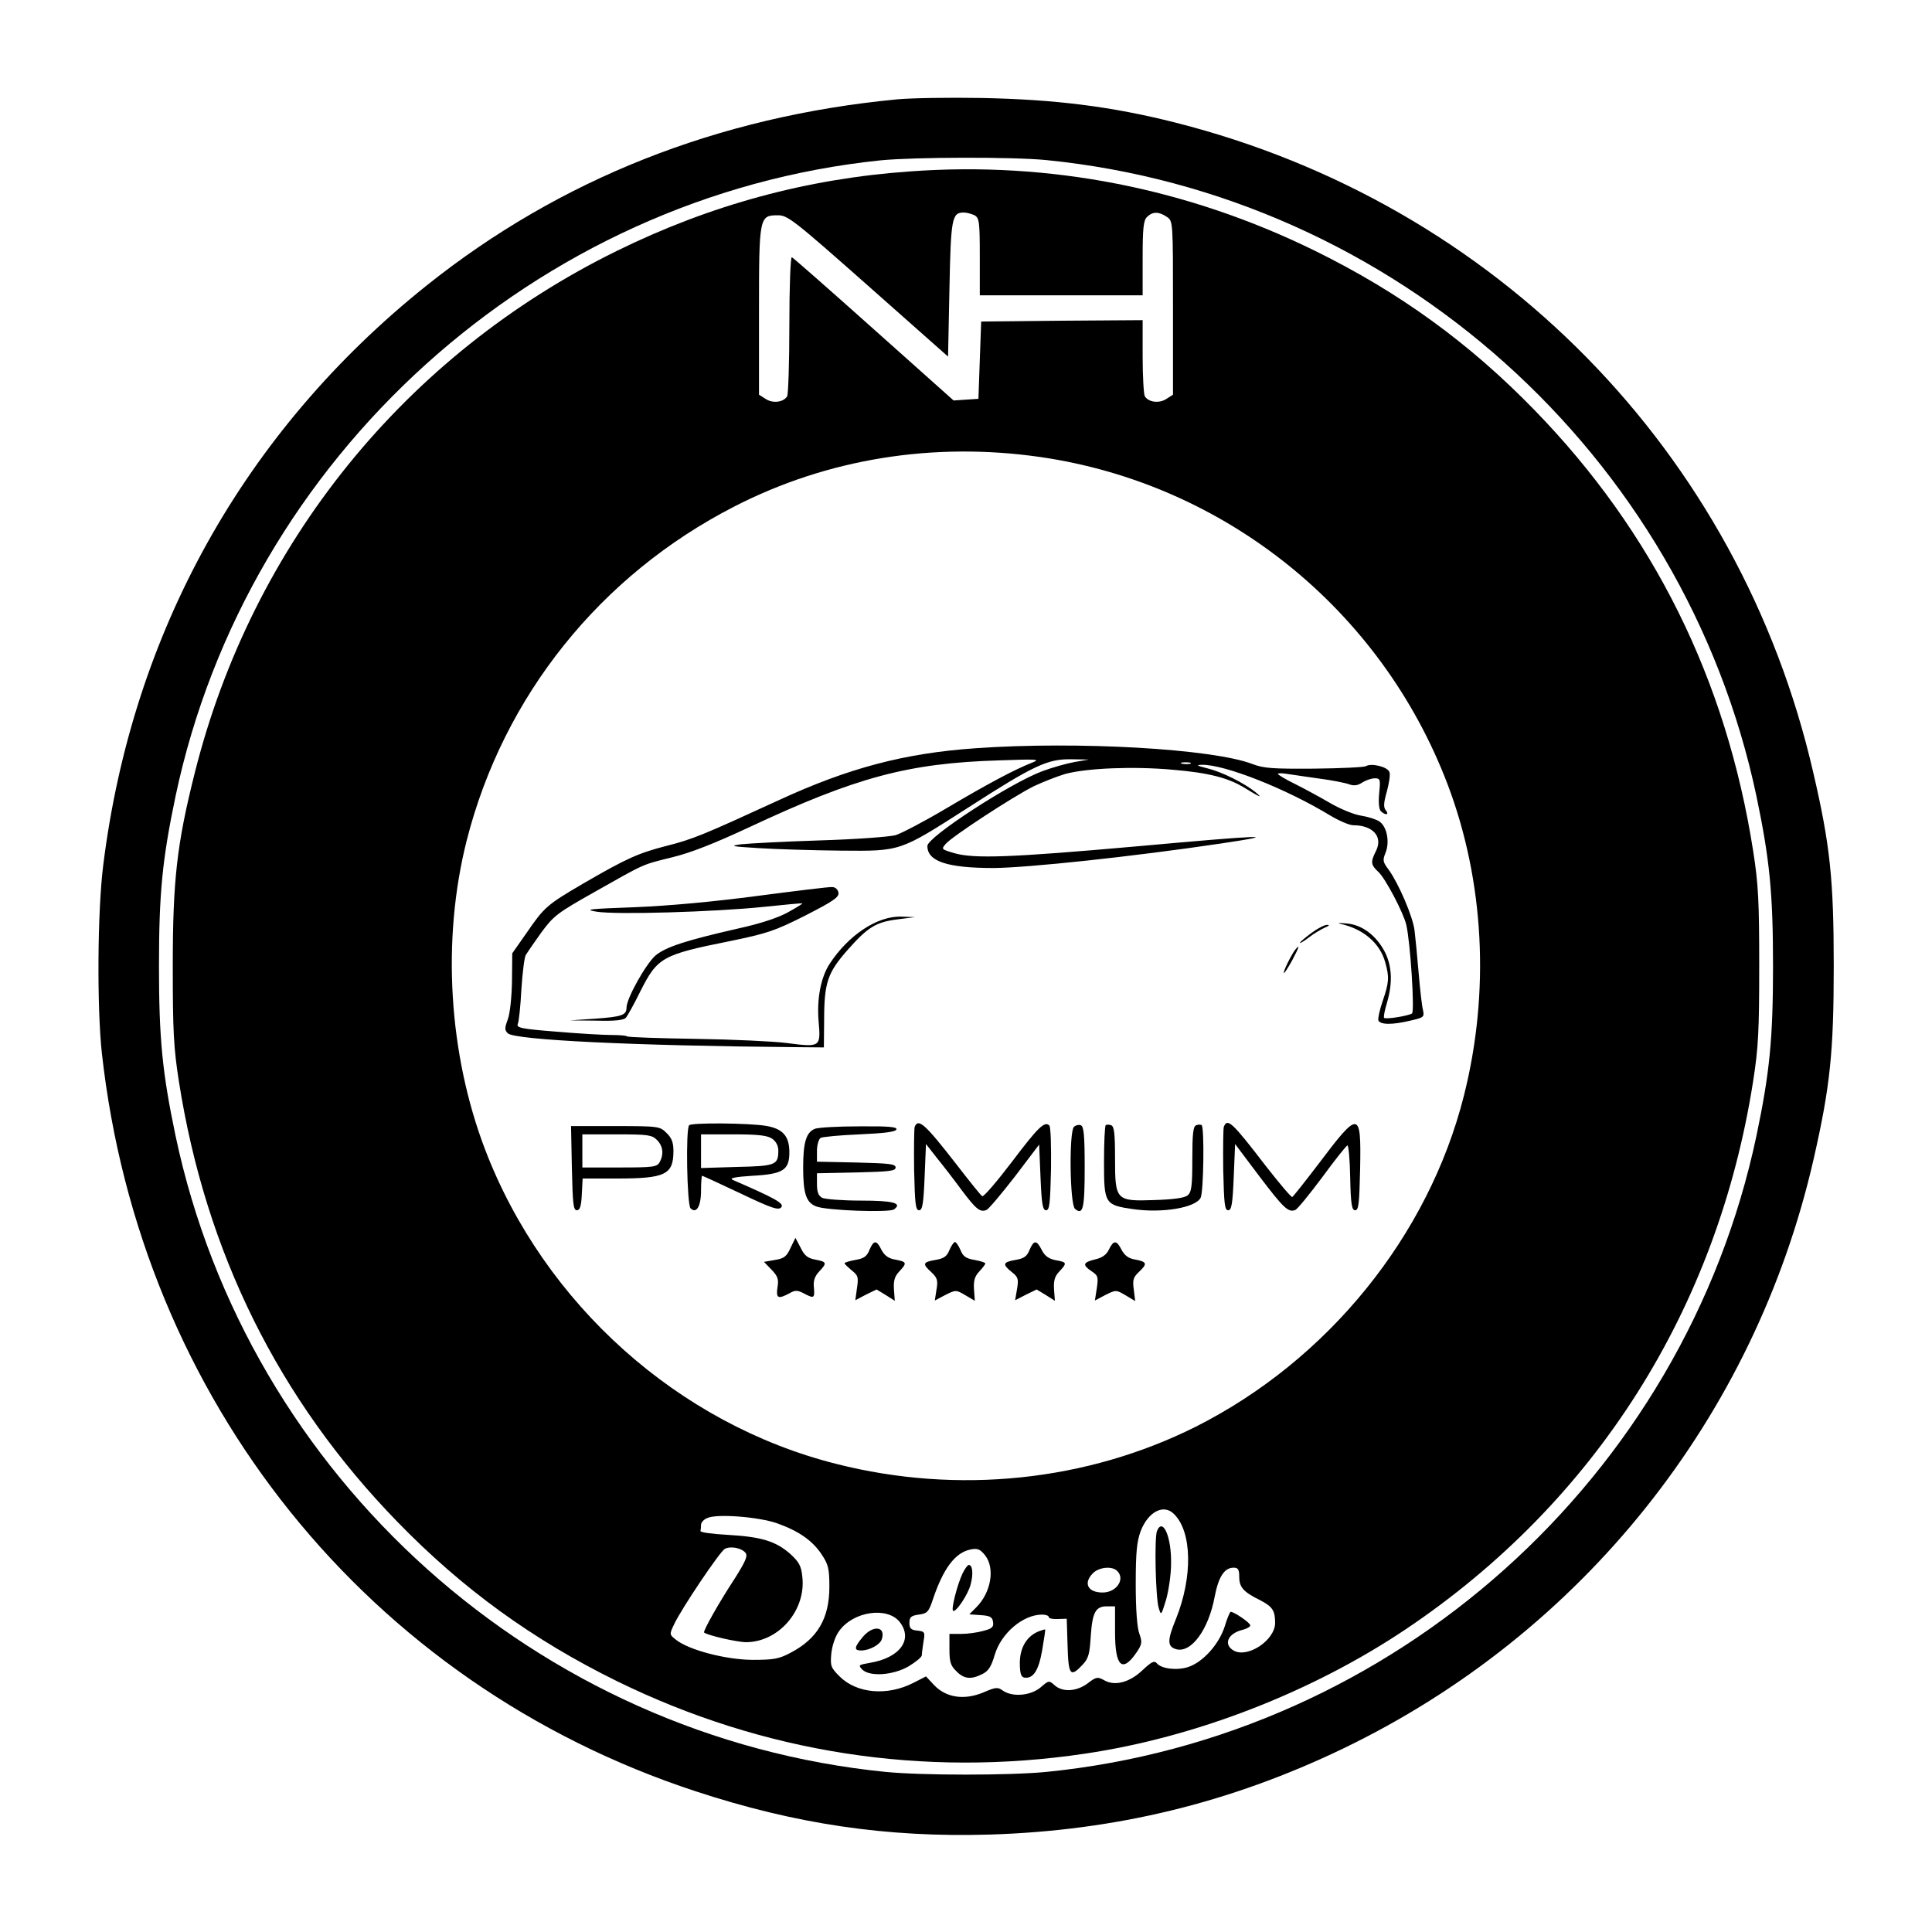
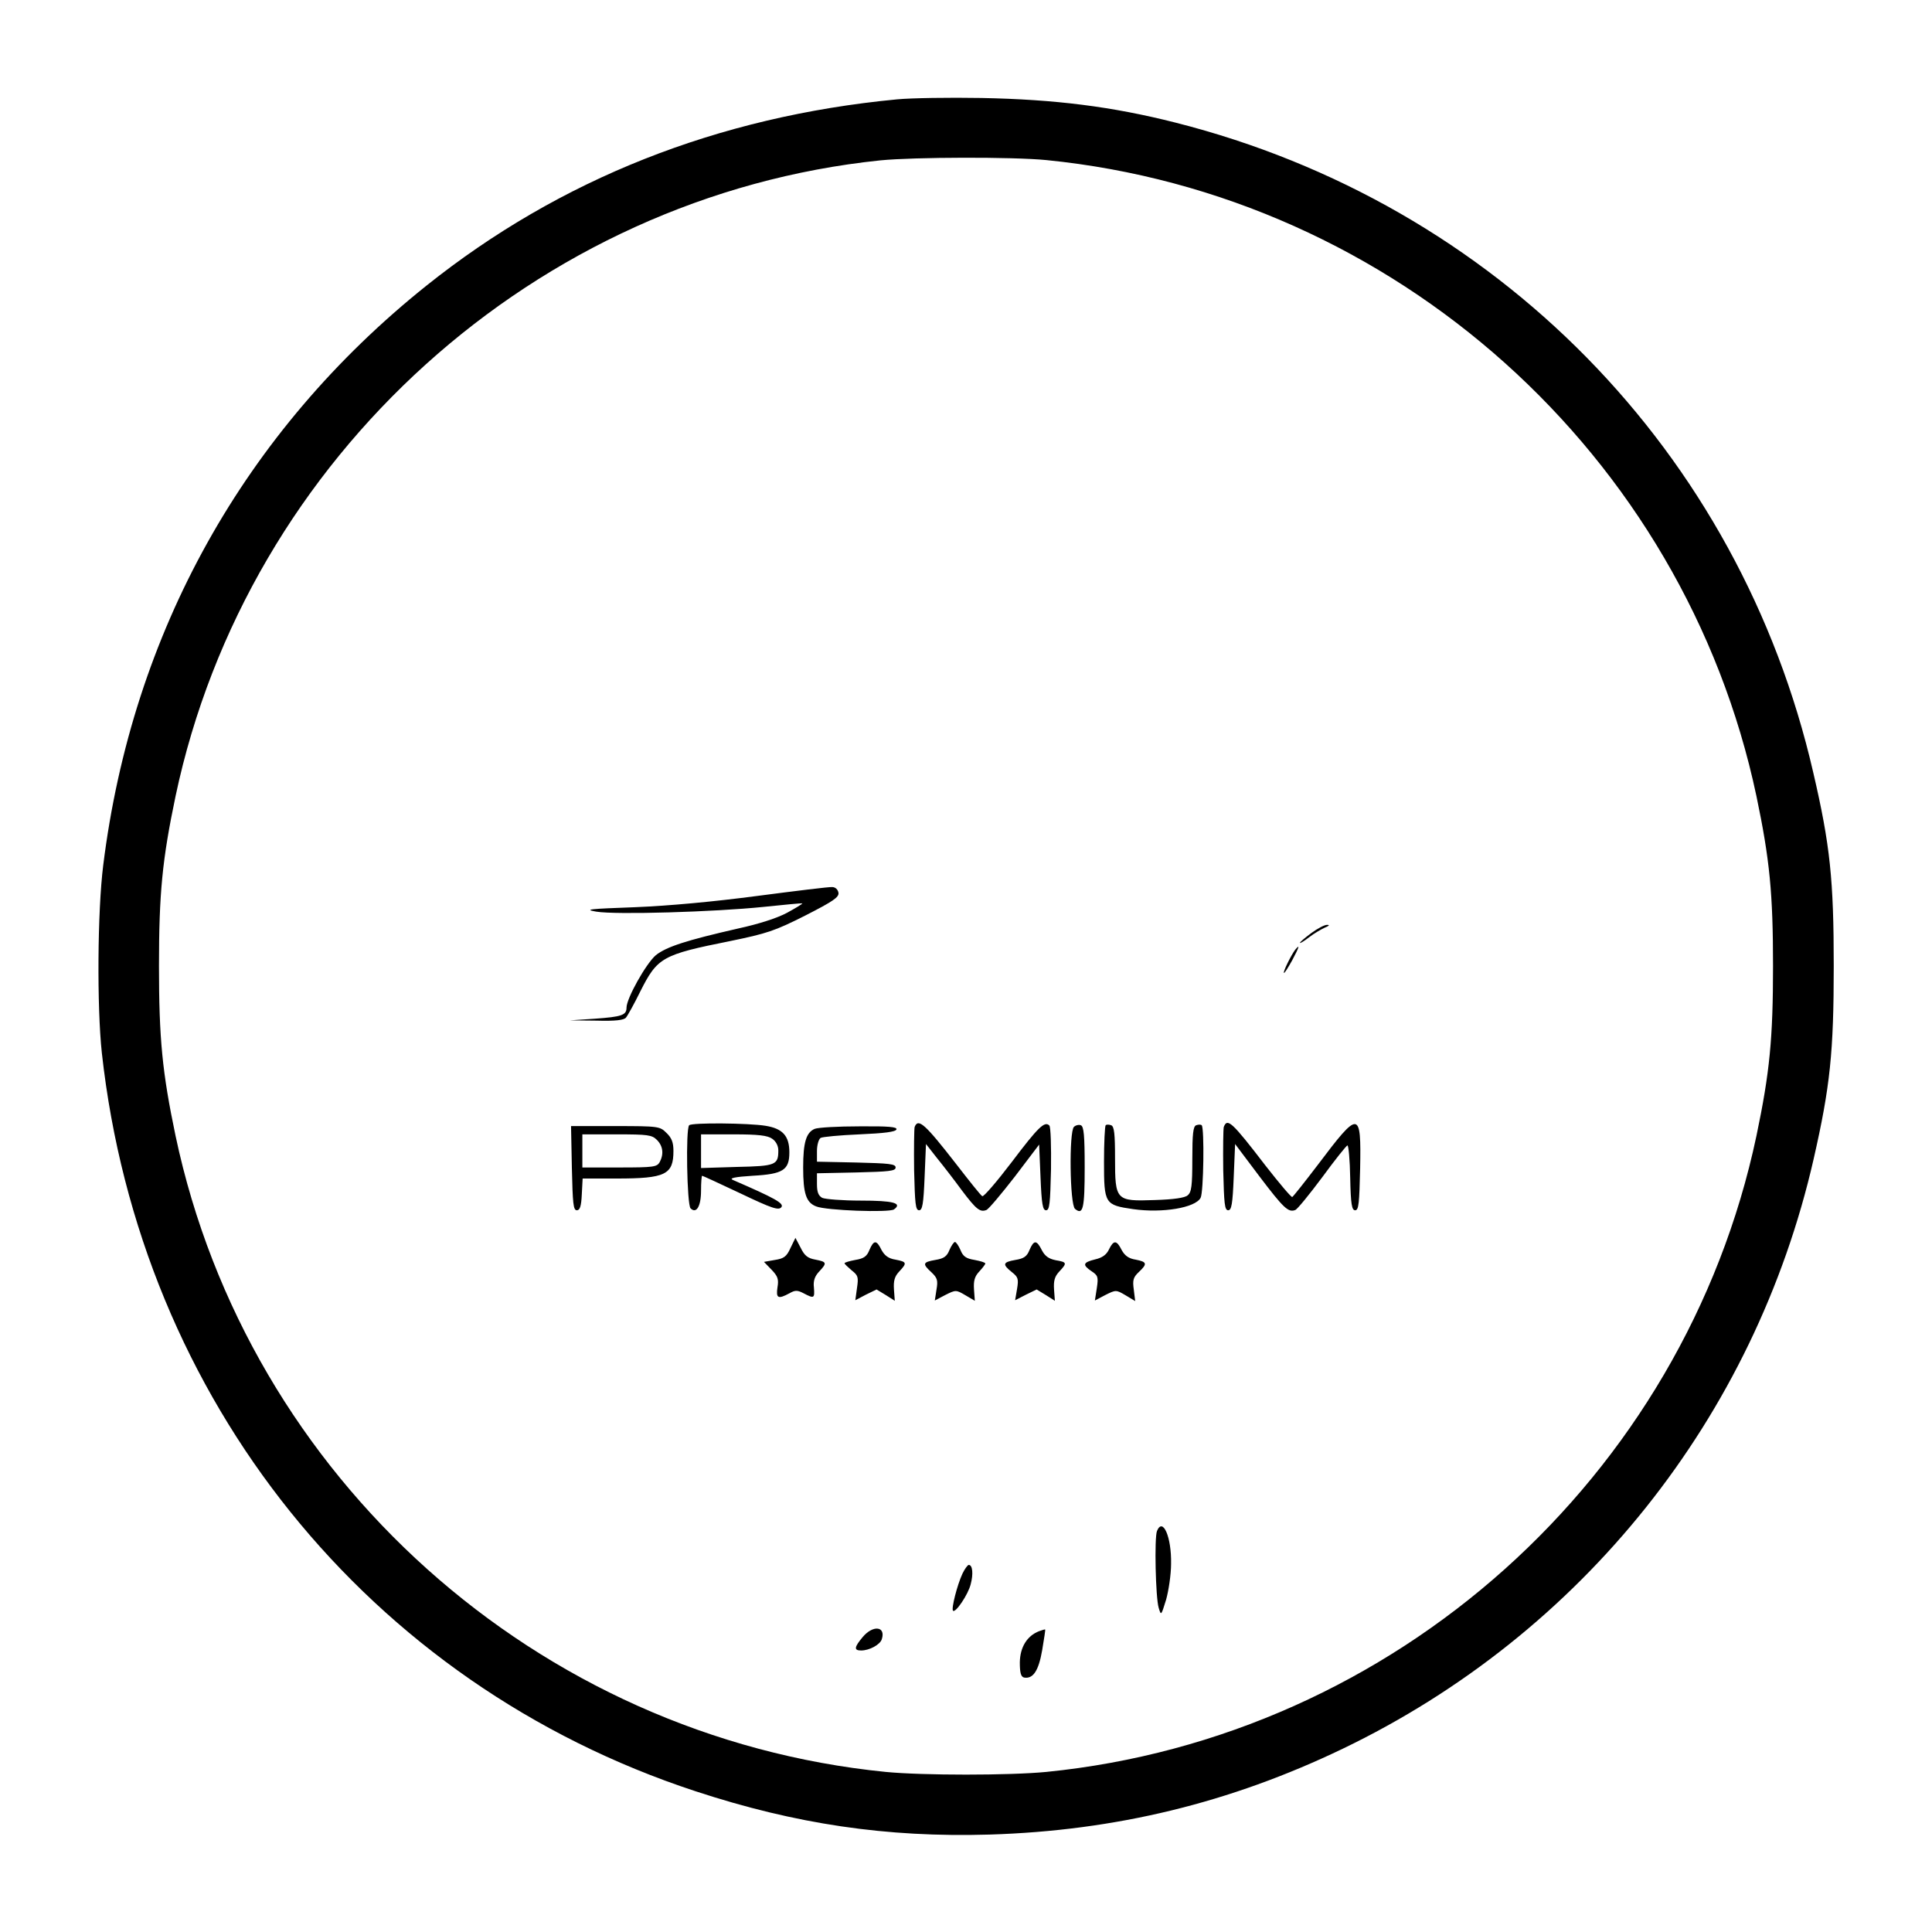
<svg xmlns="http://www.w3.org/2000/svg" version="1" width="933.333" height="933.333" viewBox="0 0 700 700">
  <path d="M325 36c-64.9 6.2-122.2 28.9-170.5 67.5-66 52.8-106.6 125.6-117.1 210-2.1 16.7-2.3 51.4-.5 68C50.8 507.2 133.5 610.1 252 649c36.2 11.9 69.2 16.8 106.5 15.7 45.7-1.4 87.2-11.5 128-31.1 86.7-41.7 149.2-120 170.6-213.6 6-26.3 7.3-38.8 7.3-70 0-31.2-1.3-43.8-7.4-70C630.3 163.7 542 73.8 425.8 44.4c-22.9-5.8-43.6-8.4-70.3-8.9-11.5-.2-25.3 0-30.5.5zm54.1 22c126.2 12.6 231.1 106.6 257.3 230.5 4.8 22.9 6 35.2 6 61.5 0 26.3-1.2 38.6-6 61.5C610.2 535.4 505.3 629.4 379.1 642c-13.3 1.3-44.9 1.3-58.2 0C194.7 629.4 89.8 535.4 63.6 411.5c-4.8-22.9-6-35.2-6-61.5 0-26.3 1.2-38.6 6-61.5C89.6 165.5 194.3 71 319 58.1c12.2-1.2 48-1.3 60.1-.1z" />
-   <path d="M329.8 62.1c-37.3 2.6-72.3 12.1-106.3 28.8-76.7 37.7-132.1 106.2-152.9 189-6.5 25.8-8 38.9-8 70.1 0 23.4.3 29.6 2.2 41.7 9.7 62.1 36.2 115.5 79.2 159.7 23.6 24.3 49 42.7 79.5 57.7 53 26 111 35 169.5 26.3 40.1-5.9 82.4-22.3 116.5-45.2 68.6-46.1 112.8-115.9 125.7-198.5 1.9-12.1 2.2-18.3 2.2-41.7 0-23.4-.3-29.6-2.2-41.7-9.7-62.1-36.2-115.5-79.2-159.7-23.6-24.3-49-42.7-79.5-57.7-46.2-22.7-96.1-32.5-146.7-28.8zM353.1 78c1.7 1 1.9 2.3 1.9 15v14h59V93.6c0-10.9.3-13.8 1.6-15 2-2 4.3-2 7.2 0 2.2 1.5 2.2 1.6 2.2 32.9V143l-2.5 1.6c-2.5 1.6-6.3 1.2-7.7-1-.4-.6-.8-7.1-.8-14.4V116l-29.2.2-29.3.3-.5 14-.5 14-4.5.3-4.5.3-28.9-25.8c-15.9-14.2-29.3-26-29.7-26.1-.5-.2-.9 10.8-.9 24.5 0 13.6-.4 25.3-.8 25.9-1.4 2.2-5.2 2.6-7.7 1L275 143v-30.3c0-34.3.1-34.7 6.9-34.7 3.5 0 5.8 1.8 32.7 25.6l28.9 25.6.5-24.5c.5-25.7.9-27.7 5.2-27.7 1.1 0 2.8.5 3.9 1zm23.9 87.6c66.8 9.7 123.4 55.2 147.5 118.6 13.3 35.1 15.4 75.2 5.9 112.8-12.8 50.8-49.3 95.8-97.1 119.9-39.5 19.8-86.2 24.7-130.3 13.5-57.2-14.4-105.8-57.9-127.2-113.8-13.3-34.8-15.8-76.1-6.7-112.1 13.3-52.3 48.4-96.1 97-121 33.7-17.3 72.1-23.5 110.9-17.9zm48.4 383c6.5 6.4 6.8 22.7.7 37.9-3.2 7.8-3.2 10-.1 11 5.5 1.7 11.9-7 14.1-19 1.4-7.2 3.5-10.5 6.9-10.5 1.6 0 2 .7 2 3.3 0 3.8 1.5 5.5 7.6 8.5 4.4 2.3 5.4 3.7 5.4 8.2 0 6.2-9.8 12.8-14.9 10.1-4-2.2-2.3-6.3 3.2-7.6 1.5-.4 2.7-1.1 2.7-1.6 0-.9-5.8-4.9-7.1-4.9-.3 0-1.3 2.4-2.2 5.4-2.1 6.4-7.8 12.8-13.2 14.6-4 1.3-9.7.7-11.4-1.4-.9-1-1.9-.5-5.1 2.5-4.7 4.5-10.1 5.9-13.9 3.7-2.4-1.3-2.9-1.3-6 1.1-4 3-9.1 3.3-12 .7-2-1.8-2.1-1.8-5.1.8-3.6 3-10.2 3.6-13.7 1.1-1.8-1.3-2.6-1.2-7 .7-6.9 2.9-13.5 1.9-17.8-2.6l-3-3.2-4.5 2.3c-9.5 4.9-20.6 3.9-26.8-2.3-3.2-3.2-3.4-3.8-3-8.3.3-2.8 1.4-6.2 2.8-8.1 5.1-7.2 17.5-9 22-3.3 4.9 6.3.1 13-10.9 14.8-4 .7-4.2.8-2.7 2.4 2.7 2.7 11.3 2.1 16.9-1.2 2.6-1.6 4.7-3.3 4.7-4 0-.7.3-2.9.6-4.9.6-3.4.5-3.7-2.2-4-2.3-.2-2.9-.8-2.9-2.8 0-2.1.6-2.6 3.4-3 3.1-.4 3.6-1 5.1-5.5 3.8-11.3 8.1-17 13.7-18.1 2.5-.5 3.4-.1 5.2 2.1 3.7 4.7 2.2 13.5-3.2 18.9l-2.5 2.5 4.1.3c3.4.2 4.3.7 4.5 2.5.3 1.8-.4 2.4-3.5 3.2-2.1.6-5.7 1.1-8 1.1H344v5.5c0 4.6.4 6 2.5 8 2.8 2.9 5.4 3.1 9.5 1 2.2-1.1 3.2-2.8 4.4-6.9 2.3-7.8 10.2-14.6 17.2-14.6 1.3 0 2.4.4 2.4.9s1.5.8 3.3.7l3.2-.1.3 9.7c.3 10.8 1 11.7 5.4 7 2.2-2.3 2.6-3.9 3-10.4.6-8.6 1.7-10.8 5.9-10.8h2.9v9.4c0 12.4 2.6 14.9 7.8 7.3 2-3 2.1-3.7 1-6.8-.8-2.1-1.3-8.7-1.3-17.9 0-11.7.4-15.4 1.8-19.3 2.8-7.1 8.4-9.9 12.1-6.1zm-143.9 3.3c7.9 2.8 12.9 6.3 16.2 11.3 2.4 3.6 2.8 5.1 2.8 11.7 0 11.5-4.3 18.8-14 23.9-4.3 2.3-6.2 2.6-14 2.6-9.7-.1-23-3.6-27.6-7.3-2.4-1.9-2.4-1.9-.6-5.7 2.7-5.7 16.5-26.2 18.3-27.2 2-1.1 6-.4 7.5 1.4.9 1.1.1 3-3.8 9.2-6.1 9.3-11.6 19.2-11.2 19.7 1.2 1 11.9 3.5 15.3 3.5 11.8-.1 21.7-11.6 20.3-23.7-.4-4-1.2-5.4-4.5-8.4-5.2-4.5-10.3-6.1-22.7-6.8-5.5-.3-9.9-.9-9.7-1.4.1-.4.2-1.4.2-2.2 0-.9 1-2 2.3-2.5 3.5-1.6 18.6-.4 25.2 1.9zm123.3 17.3c3 3-.3 7.8-5.3 7.8-5.4 0-7.1-3.4-3.5-7 2.2-2.2 6.9-2.7 8.8-.8z" />
-   <path d="M353.5 271.1c-25.9 1.8-46.2 7.2-71.5 18.9-27 12.4-31 14.1-40.6 16.5-10.1 2.6-14.4 4.5-30.4 13.8-12.8 7.5-13.8 8.4-20 17.4l-5.4 7.7-.1 10.1c-.1 5.7-.7 11.6-1.5 13.8-1.2 3.2-1.2 3.9 0 5.1 2.6 2.4 45.5 4.5 104 5l10.5.1.1-10c0-13.5 1.3-17.1 8.4-25.2 7.5-8.5 10.4-10.2 18.2-11.2l6.3-.8-5-.2c-8.7-.2-19.1 6.7-25.9 17.1-3.2 4.9-4.7 12.7-4 20.9.8 9.3.7 9.4-11.6 7.8-4.7-.6-19.5-1.3-32.9-1.5-13.4-.2-24.6-.6-24.9-.9-.3-.3-2.8-.5-5.6-.5s-11.8-.5-19.9-1.2c-12.7-1-14.7-1.4-14.1-2.8.4-.8 1-6.5 1.3-12.5.4-6.1 1.1-11.7 1.6-12.5.5-.8 3-4.5 5.6-8.1 4.5-6.1 5.8-7.1 19.1-14.6 18.8-10.6 17.1-9.9 28.4-12.7 6.7-1.6 15.7-5.2 27.9-10.9 38.7-18.1 57.5-23.2 90.5-24.2 13.9-.5 15.1-.4 12 .8-6.4 2.5-16.3 7.8-31 16.5-7.9 4.7-16.3 9.1-18.5 9.8-2.3.6-14.3 1.5-27.5 1.9-12.9.4-25.7 1.1-28.5 1.4-4.4.6-3.5.8 6.5 1.4 6.3.4 19.6.8 29.5.9 22.1.2 21.3.4 46.3-15.6 23.9-15.4 28.8-17.6 37.2-17.5l6.5.1-5.2.9c-2.8.5-8.1 2-11.6 3.3-11.8 4.4-41.7 23.9-41.7 27.1 0 5.6 7.2 8 24 8 12.5-.1 50.2-4.1 82.5-8.9 22.8-3.4 15.3-3.1-31.2 1.1-45.2 4-58.4 4.5-65.6 2.4-4.7-1.4-4.7-1.4-3-3.4 2.5-2.8 24.4-17.1 31.8-20.8 3.4-1.6 8.5-3.6 11.5-4.5 7.9-2.1 24.6-2.8 39-1.5 12.9 1.1 20 2.9 26 6.6 5.4 3.3 6.7 3.9 4 1.6-4.2-3.4-12.2-7.4-17.5-8.7-3.9-1-4.3-1.2-2.1-1.3 8.1-.2 30.5 8.6 46.6 18.4 3.2 1.9 6.9 3.5 8.3 3.5 7.1 0 10.8 4.1 8.3 9.2-2.1 4.2-2 5.1.9 7.8 2.5 2.4 8.9 14.5 10 19 1.5 6.2 3.1 31.5 2.1 32.2-1.4.9-9.5 2.2-10.1 1.6-.3-.3.2-2.7 1-5.4 2.1-7.1 1.9-13.2-.7-18.4-3.1-6-8.2-9.9-13.8-10.4-2.5-.2-3.6-.2-2.5.1 8.4 1.8 14.5 7 16.4 14 1.5 5.3 1.4 7.2-.9 13.9-1.1 3.2-1.8 6.4-1.6 7.1.7 1.6 4.9 1.7 11.6.1 4.8-1.1 5.1-1.3 4.6-3.7-.4-1.4-1.1-7.6-1.6-13.6-.5-6.1-1.2-13-1.5-15.5-.7-5.2-5.8-16.9-9.3-21.8-2.2-2.9-2.3-3.5-1.2-6.2 1.6-4 .5-9.6-2.3-11.4-1.2-.8-4.2-1.7-6.7-2.1-2.5-.4-7.4-2.4-11-4.5-3.6-2.1-9.3-5.2-12.7-6.9-3.5-1.7-6.3-3.4-6.3-3.7 0-.3 1.5-.3 3.3 0 1.7.3 7 1 11.7 1.7 4.7.6 9.6 1.6 10.9 2.1 1.7.6 3.1.4 4.7-.7 1.3-.8 3.3-1.5 4.5-1.5 2 0 2.1.4 1.6 5.4-.3 3.3-.1 5.8.6 6.5 1.6 1.6 3.2 1.4 1.8-.3-.9-1.1-.8-2.7.4-6.9.8-3 1.3-6.1.9-7-.7-1.9-6.6-3.3-8.5-2.1-.7.4-9.2.8-18.9.9-14.8.1-18.2-.1-22.3-1.7-14.4-5.5-63.2-8.3-100.2-5.7zm77.8 5.6c-.7.2-2.1.2-3 0-1-.3-.4-.5 1.2-.5 1.7 0 2.4.2 1.8.5z" />
  <path d="M274.5 324.6c-15.9 2.1-32.1 3.6-44.5 4.1-16.5.6-18.6.8-14 1.6 7.2 1.2 42.9.1 60.5-1.7 7.6-.8 14-1.4 14.2-1.3.1.2-2.4 1.7-5.5 3.4-3.5 1.9-10.3 4.1-17.7 5.7-18.8 4.3-26 6.6-29.9 9.7-3.5 3-10.6 15.6-10.6 19 0 2.7-1.7 3.3-11.5 4l-9 .6 9.6.1c6.9.2 10-.2 10.7-1.1.6-.7 3-5 5.2-9.5 6.2-12.3 7.9-13.3 32.4-18.2 13.6-2.8 16.3-3.7 27.4-9.3 10-5.1 12.2-6.6 12-8.2-.2-1.2-1.1-2.1-2.3-2.1-1.1-.1-13.2 1.4-27 3.2zM475.2 338c-2.3 1.7-4.2 3.3-4.2 3.6 0 .3 1.5-.6 3.3-2 1.8-1.4 4.4-2.9 5.7-3.5 1.5-.6 1.9-1 .9-1-.9-.1-3.5 1.3-5.7 2.9zM469.2 344.2c-1.4 1.9-4.4 7.9-4 8.3.2.2 1.5-1.9 3-4.6 2.6-4.9 2.9-6 1-3.7zM249.7 407.7c-1.3 1.2-.8 28.8.5 30.1 2.1 2.1 3.8-.7 3.8-6.4 0-3 .2-5.4.4-5.4s6.5 2.9 13.9 6.4c11.5 5.5 13.8 6.2 14.8 5 1.1-1.4-2.4-3.3-17.6-9.9-1.4-.6.7-1.1 7.2-1.5 11.1-.6 13.3-2.1 13.3-8.5 0-5.9-2.4-8.6-8.6-9.6-6-1-26.8-1.2-27.7-.2zm30.1 4.9c1.3.9 2.2 2.5 2.2 4.2 0 5.3-.9 5.7-15 6l-13 .4V411h11.8c9 0 12.3.4 14 1.6zM331.4 408.3c-.2.7-.3 7.8-.2 15.7.3 12.1.5 14.5 1.8 14.5 1.2 0 1.6-2.2 2-12l.5-12 4 5.1c2.2 2.7 6.3 8 9 11.7 5.2 6.9 6.6 8 8.9 7.1.8-.3 5.4-5.8 10.3-12.1l8.8-11.6.5 11.9c.4 9.7.8 11.9 2 11.9 1.3 0 1.5-2.4 1.8-14.9.1-8.2-.1-15.3-.6-15.8-1.7-1.7-4 .5-13.6 13.2-5.4 7.1-10.2 12.7-10.7 12.4-.5-.2-4.7-5.5-9.5-11.7-11.2-14.4-13.7-16.7-15-13.4zM389.1 408.3c-1.8 1.8-1.5 28.1.4 29.7 2.9 2.4 3.5 0 3.5-15 0-11.6-.3-14.9-1.4-15.3-.7-.3-1.9 0-2.5.6zM400.6 407.7c-.3.4-.6 6.3-.6 13.3 0 15.2.3 15.6 10.6 17.1 10.6 1.5 22.5-.5 24.4-4.1 1.1-2 1.4-25.3.4-26.3-.3-.3-1.2-.3-2 0-1.1.4-1.4 3.1-1.4 12.3 0 9.7-.3 12-1.7 13.1-1 .9-5.1 1.5-11.9 1.7-14.1.5-14.4.2-14.4-15.2 0-8.8-.3-11.5-1.4-11.9-.8-.3-1.7-.3-2 0zM443.4 408.3c-.2.7-.3 7.8-.2 15.7.3 12.1.5 14.5 1.8 14.5 1.2 0 1.6-2.2 2-12l.5-12 8.8 11.7c8.8 11.6 10.5 13.2 13 12.2.7-.2 5.1-5.6 9.8-11.9 4.6-6.3 8.7-11.4 9.1-11.5.4 0 .9 5.3 1 11.7.2 9.7.6 11.8 1.8 11.8 1.3 0 1.5-2.5 1.8-15.1.4-21.2-.3-21.3-15.3-1.4-4.8 6.3-9 11.6-9.3 11.7-.4.1-4.7-5-9.7-11.4-12.2-15.9-13.8-17.3-15.1-14zM207.2 423.2c.3 12.8.5 15.3 1.8 15.3 1.1 0 1.6-1.4 1.8-5.8l.3-5.7h12.3c17.7 0 20.6-1.4 20.6-10 0-3-.6-4.7-2.5-6.5-2.4-2.4-2.8-2.5-18.5-2.5h-16.1l.3 15.2zM238 413c2.2 2.2 2.6 5.1 1 8.1-1 1.7-2.2 1.9-14.5 1.9H211v-12h12.5c11.2 0 12.7.2 14.5 2zM295.2 409c-3.1 1.3-4.2 4.9-4.2 14 0 9.5 1.1 12.7 4.7 14.1 3.6 1.5 26.4 2.3 28.2 1.1 3.2-2.3-.3-3.2-12-3.2-6.6 0-12.9-.5-14-1-1.4-.8-1.9-2.1-1.9-5v-3.9l14.3-.3c11.8-.3 14.2-.5 14.2-1.8s-2.4-1.5-14.2-1.8l-14.3-.3V417c0-2.1.6-4.2 1.3-4.7.6-.4 7-1 14.1-1.3 9.1-.4 13.1-.9 13.4-1.8.3-.9-2.8-1.2-13.5-1.1-7.6 0-14.8.4-16.1.9zM286.4 452.2c-1.4 3.1-2.4 3.8-5.6 4.3l-4 .7 2.8 2.9c2.2 2.3 2.6 3.4 2.1 6.3-.6 4 .2 4.4 4.3 2.2 2.1-1.2 2.9-1.2 5.2 0 3.8 2 4 1.8 3.7-2.1-.3-2.4.3-4.1 1.9-5.8 2.9-3.1 2.8-3.5-1.3-4.3-2.8-.5-4-1.4-5.4-4.3l-1.9-3.6-1.8 3.7zM315 452.9c-.9 2.3-2 3.1-5.1 3.6-2.1.4-3.9.9-3.9 1.2 0 .3 1.2 1.4 2.6 2.6 2.3 1.8 2.5 2.4 1.9 6.4l-.6 4.4 3.8-2 3.9-1.9 3.3 2 3.3 2.1-.3-4.1c-.2-3.1.2-4.7 1.9-6.5 2.9-3.1 2.8-3.5-1.3-4.3-2.6-.4-4-1.5-5.1-3.5-1.8-3.7-2.8-3.7-4.4 0zM344 452.9c-.9 2.3-2 3.1-5.1 3.6-4.6.8-4.8 1.4-1.4 4.5 2.1 2 2.4 2.9 1.8 6.3l-.6 3.9 3.8-2c3.8-1.9 3.9-1.9 7.3.1l3.4 2-.3-4.1c-.2-3.1.2-4.7 1.9-6.5 1.2-1.3 2.2-2.6 2.2-2.9 0-.4-1.8-.9-3.9-1.3-3.1-.5-4.2-1.3-5.1-3.6-.7-1.6-1.6-2.9-2-2.9-.4 0-1.3 1.3-2 2.9zM373 452.9c-.9 2.3-2 3.1-5.1 3.6-4.6.8-4.8 1.6-1.3 4.4 2.3 1.8 2.5 2.5 1.9 6.1l-.7 4.1 3.9-2 3.9-1.9 3.3 2 3.3 2.1-.3-4.1c-.2-3.1.2-4.7 1.9-6.5 2.9-3.1 2.8-3.4-1.3-4.1-2.5-.5-3.9-1.5-5-3.6-1.9-3.8-2.9-3.8-4.5-.1zM401.8 452.7c-.9 1.9-2.4 3-5 3.6-4.5 1.1-4.7 2-1.3 4.3 2.3 1.5 2.5 2.1 1.9 6.1l-.7 4.5 3.8-2c3.8-1.9 3.9-1.9 7.3.1l3.5 2.1-.5-4.1c-.5-3.5-.2-4.5 1.8-6.4 3.2-3 3-3.7-1.1-4.5-2.6-.4-4-1.5-5.1-3.5-1.8-3.6-2.9-3.7-4.6-.2zM419.2 554.7c-1 2.5-.5 24.1.6 27.8.9 3 .9 2.9 2.7-2.9.9-3.2 1.8-9.1 1.8-13 .2-9.7-3-17-5.1-11.9zM348.7 570.2c-1.9 4.1-4.1 12.7-3.4 13.4.9.9 5.5-5.9 6.4-9.6 1-3.7.7-7-.7-7-.4 0-1.5 1.5-2.3 3.2zM312.6 593.1c-3.1 3.7-3.3 4.9-.6 4.9 3 0 6.9-2.1 7.5-4.1 1.5-4.7-3.2-5.2-6.9-.8zM376.5 591c-4.4 1.7-6.9 5.8-7 11.3 0 3.8.4 5.2 1.5 5.5 3.3.6 5.3-2.4 6.6-9.9.7-4.1 1.2-7.5 1.1-7.5-.1-.1-1.1.2-2.2.6z" />
</svg>